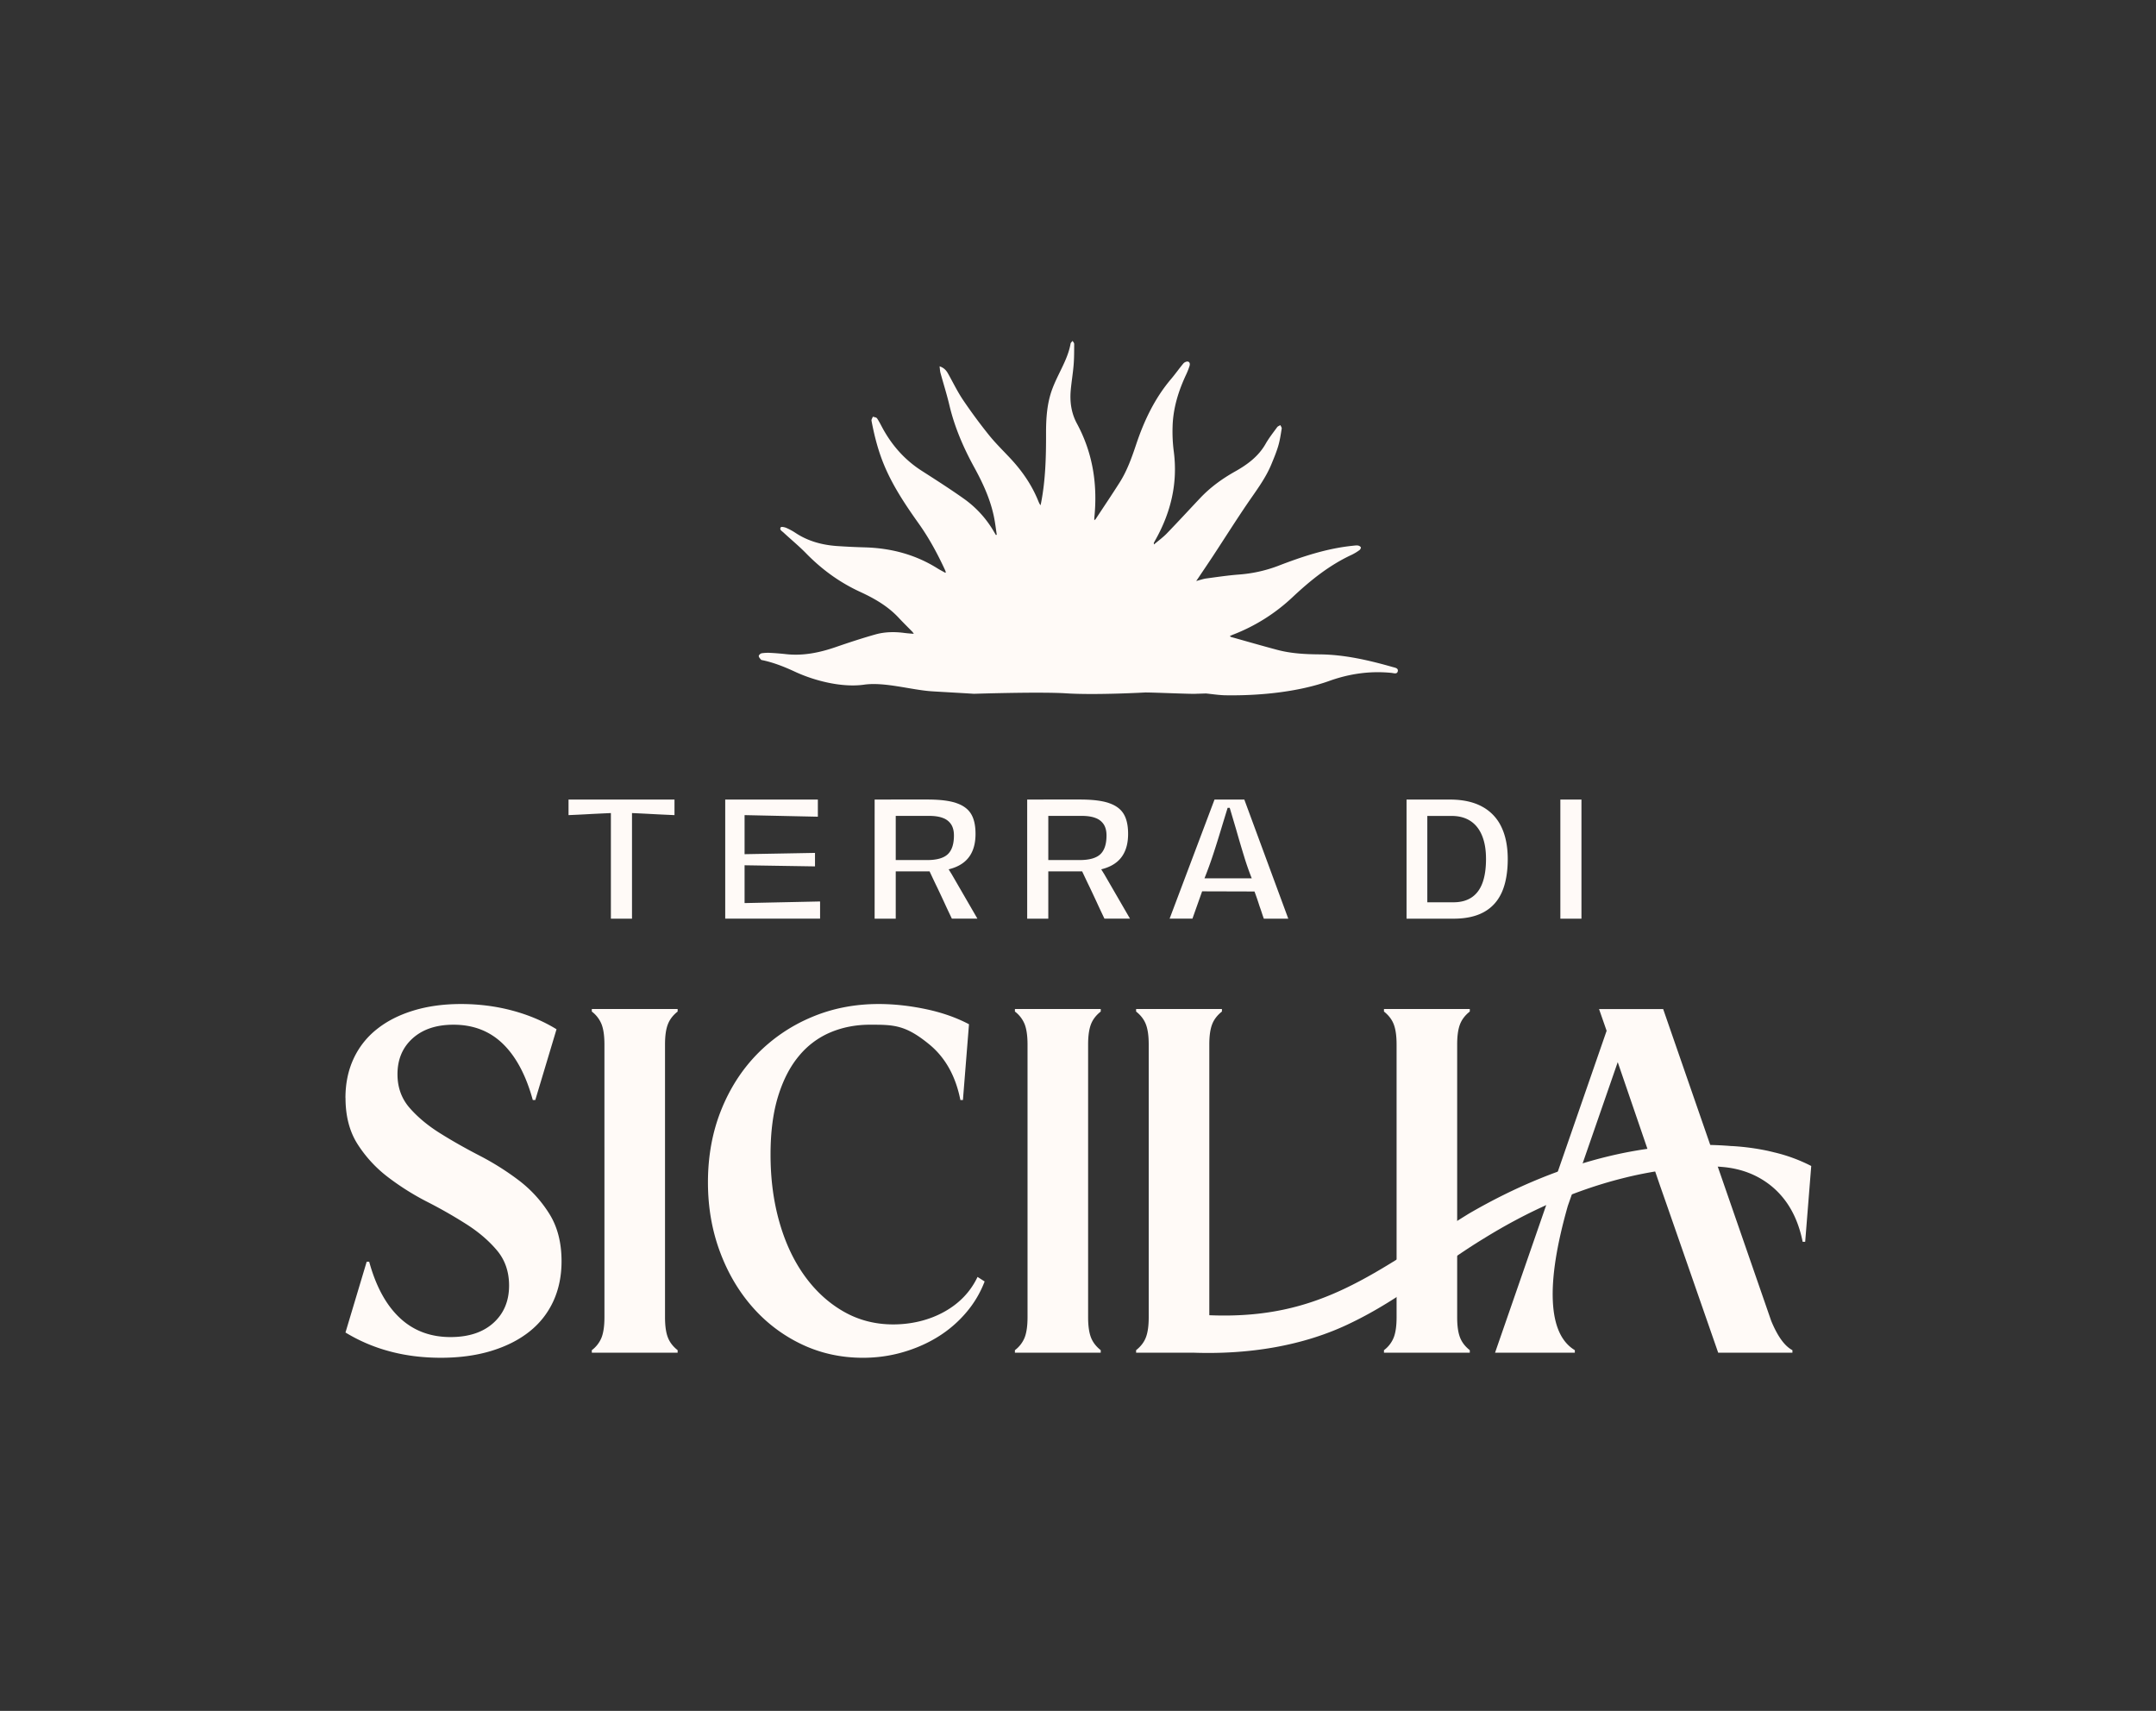
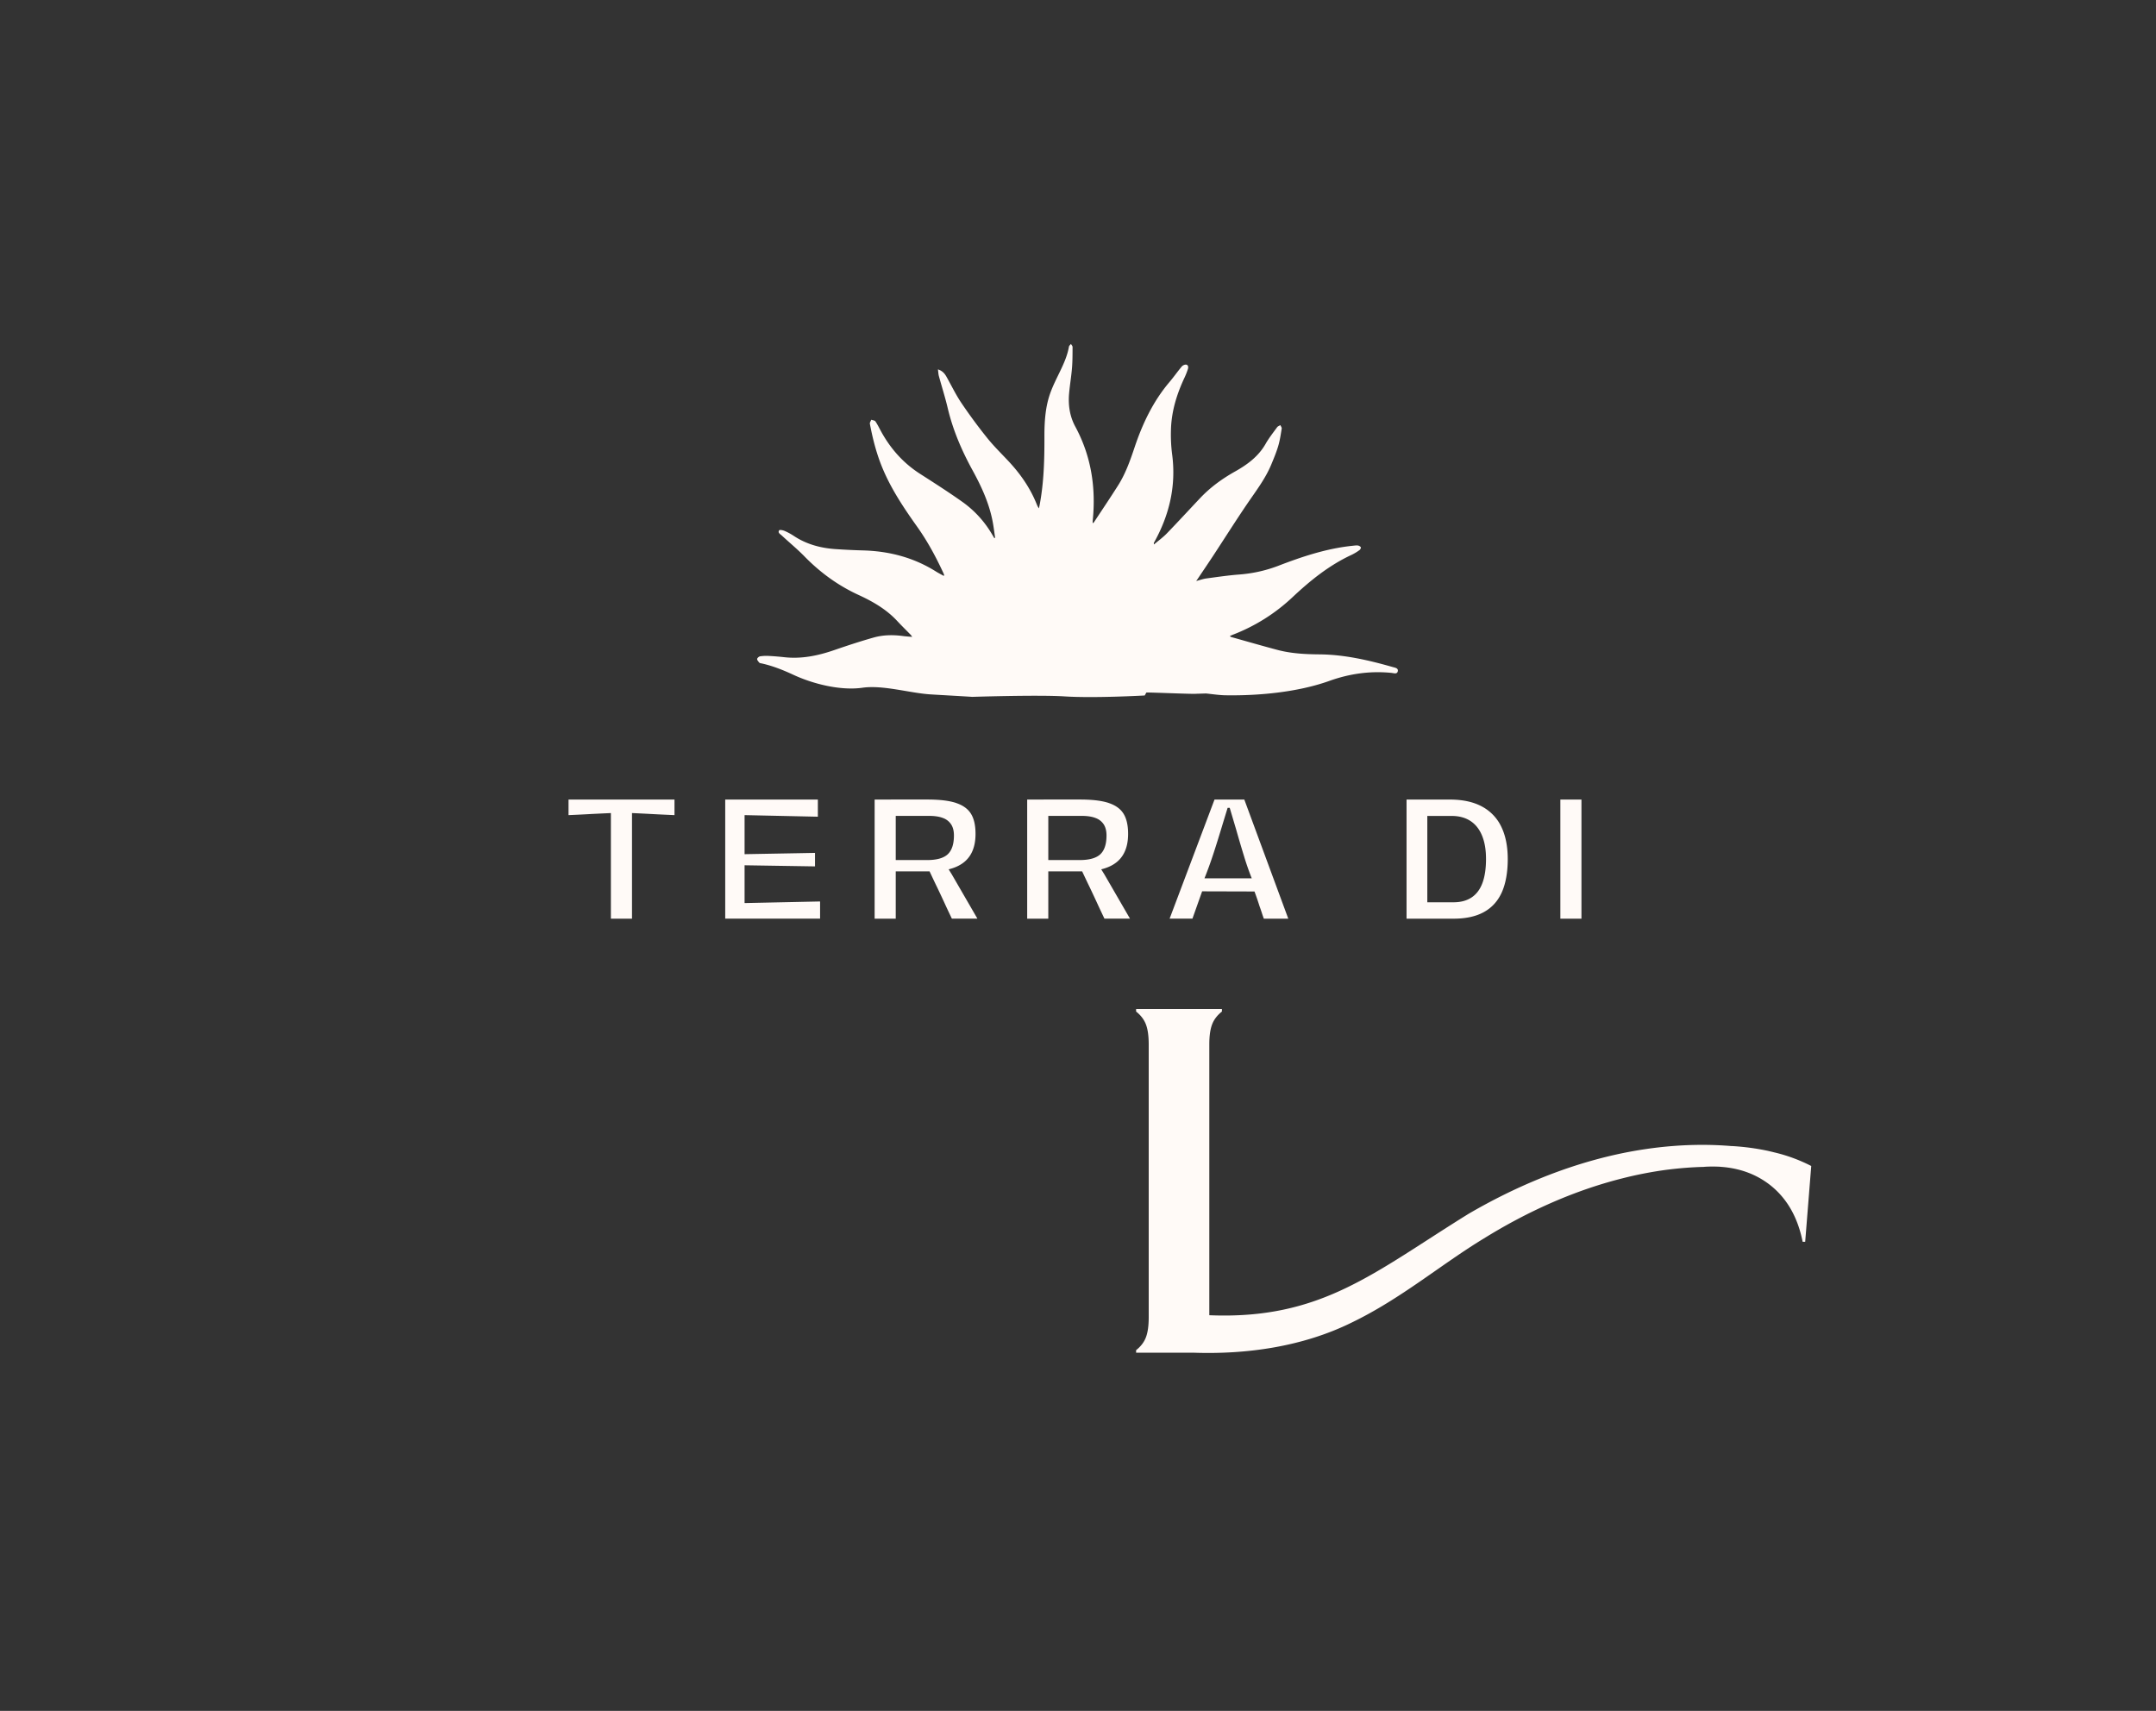
<svg xmlns="http://www.w3.org/2000/svg" width="155" height="123" fill="none">
  <rect width="100%" height="100%" fill="#333333" stroke="none" />
-   <path fill="#FFFAF7" d="M24.835 78.936q0-1.56.581-2.815a5.8 5.8 0 0 1 1.67-2.125q1.088-.872 2.632-1.343 1.542-.472 3.431-.472c1.26 0 2.51.157 3.685.472q1.76.472 3.176 1.343l-1.526 5.086h-.181q-.726-2.651-2.142-4.032t-3.557-1.381q-1.85 0-2.94.981-1.088.981-1.088 2.58 0 1.416.87 2.416.873 1 2.178 1.817 1.305.819 2.85 1.617a19.4 19.4 0 0 1 2.85 1.798 9 9 0 0 1 2.177 2.399q.87 1.398.87 3.396 0 1.598-.598 2.89-.6 1.29-1.724 2.178-1.125.89-2.74 1.382-1.616.49-3.612.49t-3.72-.472a12 12 0 0 1-3.14-1.344l1.524-5.086h.181q.727 2.652 2.197 4.032 1.47 1.382 3.65 1.382 1.957 0 3.085-1.018 1.125-1.017 1.125-2.689-.001-1.488-.871-2.525-.872-1.035-2.178-1.87a34 34 0 0 0-2.832-1.618 18.6 18.6 0 0 1-2.83-1.781 9.2 9.2 0 0 1-2.177-2.361q-.871-1.362-.871-3.325zm18.619-3.85q0-.907-.2-1.435a2.15 2.15 0 0 0-.707-.928v-.182h6.17v.182q-.508.4-.707.928-.2.525-.2 1.435v19.618q0 .91.2 1.436.199.527.707.927v.182h-6.17v-.182a2.13 2.13 0 0 0 .708-.927q.199-.527.2-1.436zm25.772 3.996h-.182q-.509-2.579-2.233-3.996c-1.724-1.417-2.572-1.417-4.264-1.417q-1.525 0-2.83.545a5.9 5.9 0 0 0-2.27 1.69q-.962 1.144-1.506 2.906-.545 1.763-.545 4.197 0 2.615.636 4.85.635 2.234 1.815 3.87 1.179 1.635 2.794 2.56 1.616.928 3.575.928c1.307 0 2.579-.303 3.667-.907q1.634-.908 2.395-2.507l.51.327a7.6 7.6 0 0 1-1.344 2.253 8.6 8.6 0 0 1-2.014 1.726q-1.145.709-2.523 1.107-1.379.4-2.868.4-2.359 0-4.392-.963a10.9 10.9 0 0 1-3.539-2.671q-1.507-1.708-2.359-4.014t-.853-4.959q0-2.796.927-5.142.925-2.343 2.576-4.05a11.9 11.9 0 0 1 3.903-2.67q2.25-.963 4.864-.964 1.632 0 3.375.364 1.742.363 3.122 1.09l-.436 5.449zm4.646-3.996q-.001-.907-.2-1.435a2.15 2.15 0 0 0-.707-.928v-.182h6.17v.182q-.51.4-.708.928-.199.525-.2 1.435v19.618q.001.91.2 1.436.2.527.707.927v.182h-6.17v-.182a2.13 2.13 0 0 0 .708-.927q.199-.527.2-1.436zm26.532 0q0-.907-.2-1.435-.198-.526-.707-.928v-.182h6.17v.182q-.508.4-.707.928-.2.525-.2 1.435v19.618q0 .91.2 1.436.199.527.707.927v.182h-6.17v-.182a2.1 2.1 0 0 0 .707-.927q.2-.527.2-1.436zm12.306 11.625q-1.199 4.215-1.071 6.85.127 2.633 1.58 3.506v.182h-5.736l8.021-23.143-.545-1.563h4.61l7.767 22.417q.69 1.671 1.526 2.107v.182h-5.337l-3.665-10.536-.509-1.453-3.048-8.9-3.086 8.9-.509 1.453z" />
  <path fill="#FFFAF7" d="M123.774 83.89a13 13 0 0 0-1.3 0c.203-.022.414-.03.624-.03.232 0 .457.007.674.03z" />
-   <path fill="#FFFAF7" d="M127.542 82.844c-.119-.032-.363-.087-.45-.108a17 17 0 0 0-2.555-.342h-.057c-2.795-.233-5.619.014-8.334.617-3.731.836-7.282 2.34-10.562 4.25-6.815 4.219-10.582 7.627-18.644 7.294v-19.47q0-.906.2-1.434.198-.526.707-.928v-.182h-6.17v.182q.508.4.707.928.2.525.2 1.435v19.618q0 .91-.2 1.436-.199.527-.707.927v.182h4.128c3.842.133 7.85-.438 11.343-2.153 3.564-1.716 6.411-4.164 9.51-6.047 3.071-1.904 6.395-3.422 9.902-4.315a28 28 0 0 1 3.289-.64h.006c.871-.11 1.742-.181 2.621-.203.203-.02.414-.03.624-.03.232 0 .456.007.674.03q2.091.165 3.587 1.388c1.147.944 1.894 2.281 2.236 3.997h.182l.435-5.45a11.6 11.6 0 0 0-2.672-.982M82.417 49.785c.412-.006 3.588.13 3.562.09.062.005.709-.023.75-.018.414.045.938.12 1.353.128 2.409.041 5.23-.224 7.483-1.032 1.45-.52 2.94-.733 4.479-.577.16.017.399.113.447-.123.044-.224-.205-.252-.363-.298-1.723-.49-3.458-.895-5.263-.911-1.027-.008-2.053-.06-3.052-.328-1.108-.295-2.211-.614-3.316-.924-.023-.006-.041-.033-.082-.065.083-.038.144-.067.208-.092a13.1 13.1 0 0 0 4.312-2.713c1.28-1.2 2.633-2.291 4.24-3.035a3.7 3.7 0 0 0 .563-.34c.055-.04.116-.158.096-.2-.033-.063-.13-.117-.208-.129-.118-.016-.242.005-.362.017-1.874.19-3.643.778-5.389 1.452a10 10 0 0 1-2.832.62c-.777.061-1.55.176-2.323.28-.224.032-.442.11-.72.183.064-.096.09-.132.115-.168.371-.555.748-1.107 1.115-1.666.808-1.232 1.596-2.48 2.424-3.7.629-.924 1.315-1.812 1.747-2.854.18-.436.363-.873.496-1.324.12-.405.18-.828.248-1.244.014-.077-.063-.169-.098-.252-.077.05-.176.08-.227.147-.287.394-.593.779-.832 1.2-.517.91-1.32 1.496-2.2 1.99-.92.517-1.765 1.128-2.492 1.895-.803.85-1.594 1.712-2.408 2.553-.273.283-.597.516-.926.796-.008-.077-.017-.095-.012-.107q.056-.113.117-.22c1.121-1.997 1.624-4.115 1.313-6.409a11 11 0 0 1-.08-1.725c.034-1.34.425-2.59.993-3.792q.129-.279.223-.573c.044-.132.032-.292-.118-.322-.097-.018-.25.051-.32.133-.302.359-.57.747-.874 1.105-1.188 1.397-1.956 3.018-2.53 4.74-.315.94-.647 1.873-1.18 2.713-.562.887-1.148 1.757-1.726 2.633-.017.026-.05.043-.097.08 0-.078-.001-.124.002-.168.245-2.383-.102-4.655-1.25-6.78-.407-.754-.521-1.567-.444-2.41.055-.605.158-1.207.207-1.811.041-.498.037-1.002.04-1.503 0-.074-.074-.147-.115-.221-.049.066-.132.125-.144.195-.111.639-.371 1.219-.65 1.796-.23.478-.473.955-.66 1.453-.394 1.049-.458 2.152-.454 3.26.004 1.65-.04 3.3-.354 4.928q-.02.095-.043.188c-.098-.132-.145-.272-.203-.408-.468-1.122-1.155-2.099-1.982-2.982-.519-.554-1.064-1.086-1.537-1.676a38 38 0 0 1-1.85-2.509c-.406-.603-.722-1.265-1.08-1.9-.128-.225-.29-.412-.606-.515.026.197.03.346.069.487.21.768.453 1.53.636 2.305.374 1.583 1.012 3.058 1.79 4.475.635 1.158 1.183 2.35 1.435 3.657.076.392.121.788.182 1.183l-.062.02c-.097-.16-.189-.324-.29-.482a7.5 7.5 0 0 0-1.989-2.11c-.997-.708-2.028-1.367-3.058-2.027-1.206-.773-2.121-1.806-2.804-3.054-.131-.24-.249-.488-.403-.713-.05-.075-.198-.084-.301-.123-.034.098-.114.205-.098.293.203 1.077.473 2.137.892 3.151.63 1.529 1.545 2.896 2.496 4.233.75 1.052 1.356 2.177 1.896 3.344.025.052.041.11.06.164l-.04.04c-.185-.104-.375-.2-.554-.312-1.58-.993-3.314-1.452-5.168-1.514a50 50 0 0 1-2.093-.099c-1.053-.078-2.05-.347-2.945-.937a4.4 4.4 0 0 0-.66-.362c-.124-.054-.363-.105-.403-.05-.126.175.079.274.185.374.545.507 1.123.98 1.642 1.513 1.13 1.155 2.41 2.086 3.878 2.76 1.02.47 1.986 1.023 2.764 1.857.32.344.658.674.987 1.011.03.03.049.069.106.148-.257-.023-.465-.035-.673-.063-.709-.095-1.42-.083-2.102.11-.956.27-1.902.582-2.842.906-1.162.4-2.34.644-3.576.507a19 19 0 0 0-1.137-.092 3 3 0 0 0-.612.03c-.082.014-.204.124-.206.193-.002.088.092.185.16.265.03.035.099.036.15.048.798.175 1.55.475 2.291.819 1.405.654 3.38 1.157 4.967.932 1.472-.208 3.341.366 4.834.474.316.023 2.752.157 3.053.182 0 0 4.759-.154 6.651-.033 2.145.138 5.757-.066 5.757-.066zm-40.038 8.742q-.502.03-1.506.074v-1.12h7.618v1.12q-1.037-.046-1.545-.074a164 164 0 0 0-1.51-.074v7.592h-1.518v-7.592q-1.038.047-1.54.074Zm9.76-1.044h6.659v1.232l-5.268-.114v2.808l5.063-.092v.97l-5.063-.08v2.717l5.428-.115v1.232h-6.82V57.48v.003Zm10.741 0h1.517v8.562h-1.518zm5.855.246q.745.246 1.072.777.327.53.326 1.443c0 .608-.12 1.101-.36 1.501q-.36.6-1.096.896-.735.298-1.853.297h-2.771v-.811h2.6q1.036-.001 1.482-.416.446-.418.446-1.354 0-.468-.189-.776a1.17 1.17 0 0 0-.58-.47q-.395-.16-1.02-.16h-2.737V57.48h2.633q1.301 0 2.047.246zm-.838 7.175q-.172-.375-.526-1.12-.149-.297-.799-1.688h1.38l.48.775 1.837 3.173h-1.837q-.366-.765-.535-1.14m5.95-7.421h1.518v8.562h-1.518zm5.857.246q.747.246 1.073.777.325.53.325 1.443c0 .608-.12 1.101-.36 1.501q-.358.6-1.095.896-.736.298-1.853.297h-2.772v-.811h2.6q1.035-.001 1.483-.416.445-.418.445-1.354 0-.468-.188-.776a1.17 1.17 0 0 0-.581-.47q-.393-.16-1.02-.16h-2.737V57.48h2.634q1.301 0 2.046.246zm-.838 7.175q-.172-.375-.525-1.12-.149-.297-.8-1.688h1.38l.48.775 1.837 3.173h-1.837q-.365-.765-.535-1.14m8.447-7.421h2.144l3.16 8.562H90.86a10 10 0 0 1-.153-.446 13 13 0 0 0-.154-.446 21 21 0 0 0-.365-1.062l-3.764-.011-.696 1.963h-1.641l3.228-8.562zm2.15 4.156a87 87 0 0 1-.588-1.986q-.422-1.426-.468-1.577h-.15l-.319 1.04q-.421 1.403-.718 2.304a28 28 0 0 1-.627 1.724h3.398q-.285-.719-.53-1.507zm11.657-4.156h3.113q1.38 0 2.303.497a3.2 3.2 0 0 1 1.392 1.45q.467.954.468 2.335c0 .92-.141 1.743-.422 2.374q-.422.948-1.284 1.427-.86.48-2.183.48h-3.387zm2.445 7.385h.93q.776 0 1.3-.347.525-.349.781-1.04.256-.69.257-1.716c0-.685-.095-1.226-.285-1.69q-.285-.696-.838-1.055-.553-.36-1.352-.36h-1.745v6.21h.952zm8.613-7.385h1.517v8.562h-1.517z" />
+   <path fill="#FFFAF7" d="M127.542 82.844c-.119-.032-.363-.087-.45-.108a17 17 0 0 0-2.555-.342h-.057c-2.795-.233-5.619.014-8.334.617-3.731.836-7.282 2.34-10.562 4.25-6.815 4.219-10.582 7.627-18.644 7.294v-19.47q0-.906.2-1.434.198-.526.707-.928v-.182h-6.17v.182q.508.4.707.928.2.525.2 1.435v19.618q0 .91-.2 1.436-.199.527-.707.927v.182h4.128c3.842.133 7.85-.438 11.343-2.153 3.564-1.716 6.411-4.164 9.51-6.047 3.071-1.904 6.395-3.422 9.902-4.315a28 28 0 0 1 3.289-.64h.006c.871-.11 1.742-.181 2.621-.203.203-.02.414-.03.624-.03.232 0 .456.007.674.03q2.091.165 3.587 1.388c1.147.944 1.894 2.281 2.236 3.997h.182l.435-5.45a11.6 11.6 0 0 0-2.672-.982M82.417 49.785c.412-.006 3.588.13 3.562.09.062.005.709-.023.75-.018.414.045.938.12 1.353.128 2.409.041 5.23-.224 7.483-1.032 1.45-.52 2.94-.733 4.479-.577.16.017.399.113.447-.123.044-.224-.205-.252-.363-.298-1.723-.49-3.458-.895-5.263-.911-1.027-.008-2.053-.06-3.052-.328-1.108-.295-2.211-.614-3.316-.924-.023-.006-.041-.033-.082-.065.083-.038.144-.067.208-.092a13.1 13.1 0 0 0 4.312-2.713c1.28-1.2 2.633-2.291 4.24-3.035a3.7 3.7 0 0 0 .563-.34c.055-.04.116-.158.096-.2-.033-.063-.13-.117-.208-.129-.118-.016-.242.005-.362.017-1.874.19-3.643.778-5.389 1.452a10 10 0 0 1-2.832.62c-.777.061-1.55.176-2.323.28-.224.032-.442.11-.72.183.064-.096.09-.132.115-.168.371-.555.748-1.107 1.115-1.666.808-1.232 1.596-2.48 2.424-3.7.629-.924 1.315-1.812 1.747-2.854.18-.436.363-.873.496-1.324.12-.405.18-.828.248-1.244.014-.077-.063-.169-.098-.252-.077.05-.176.08-.227.147-.287.394-.593.779-.832 1.2-.517.91-1.32 1.496-2.2 1.99-.92.517-1.765 1.128-2.492 1.895-.803.85-1.594 1.712-2.408 2.553-.273.283-.597.516-.926.796-.008-.077-.017-.095-.012-.107c1.121-1.997 1.624-4.115 1.313-6.409a11 11 0 0 1-.08-1.725c.034-1.34.425-2.59.993-3.792q.129-.279.223-.573c.044-.132.032-.292-.118-.322-.097-.018-.25.051-.32.133-.302.359-.57.747-.874 1.105-1.188 1.397-1.956 3.018-2.53 4.74-.315.94-.647 1.873-1.18 2.713-.562.887-1.148 1.757-1.726 2.633-.017.026-.05.043-.097.08 0-.078-.001-.124.002-.168.245-2.383-.102-4.655-1.25-6.78-.407-.754-.521-1.567-.444-2.41.055-.605.158-1.207.207-1.811.041-.498.037-1.002.04-1.503 0-.074-.074-.147-.115-.221-.049.066-.132.125-.144.195-.111.639-.371 1.219-.65 1.796-.23.478-.473.955-.66 1.453-.394 1.049-.458 2.152-.454 3.26.004 1.65-.04 3.3-.354 4.928q-.02.095-.043.188c-.098-.132-.145-.272-.203-.408-.468-1.122-1.155-2.099-1.982-2.982-.519-.554-1.064-1.086-1.537-1.676a38 38 0 0 1-1.85-2.509c-.406-.603-.722-1.265-1.08-1.9-.128-.225-.29-.412-.606-.515.026.197.03.346.069.487.21.768.453 1.53.636 2.305.374 1.583 1.012 3.058 1.79 4.475.635 1.158 1.183 2.35 1.435 3.657.076.392.121.788.182 1.183l-.062.02c-.097-.16-.189-.324-.29-.482a7.5 7.5 0 0 0-1.989-2.11c-.997-.708-2.028-1.367-3.058-2.027-1.206-.773-2.121-1.806-2.804-3.054-.131-.24-.249-.488-.403-.713-.05-.075-.198-.084-.301-.123-.034.098-.114.205-.098.293.203 1.077.473 2.137.892 3.151.63 1.529 1.545 2.896 2.496 4.233.75 1.052 1.356 2.177 1.896 3.344.025.052.041.11.06.164l-.04.04c-.185-.104-.375-.2-.554-.312-1.58-.993-3.314-1.452-5.168-1.514a50 50 0 0 1-2.093-.099c-1.053-.078-2.05-.347-2.945-.937a4.4 4.4 0 0 0-.66-.362c-.124-.054-.363-.105-.403-.05-.126.175.079.274.185.374.545.507 1.123.98 1.642 1.513 1.13 1.155 2.41 2.086 3.878 2.76 1.02.47 1.986 1.023 2.764 1.857.32.344.658.674.987 1.011.03.03.049.069.106.148-.257-.023-.465-.035-.673-.063-.709-.095-1.42-.083-2.102.11-.956.27-1.902.582-2.842.906-1.162.4-2.34.644-3.576.507a19 19 0 0 0-1.137-.092 3 3 0 0 0-.612.03c-.082.014-.204.124-.206.193-.002.088.092.185.16.265.03.035.099.036.15.048.798.175 1.55.475 2.291.819 1.405.654 3.38 1.157 4.967.932 1.472-.208 3.341.366 4.834.474.316.023 2.752.157 3.053.182 0 0 4.759-.154 6.651-.033 2.145.138 5.757-.066 5.757-.066zm-40.038 8.742q-.502.03-1.506.074v-1.12h7.618v1.12q-1.037-.046-1.545-.074a164 164 0 0 0-1.51-.074v7.592h-1.518v-7.592q-1.038.047-1.54.074Zm9.76-1.044h6.659v1.232l-5.268-.114v2.808l5.063-.092v.97l-5.063-.08v2.717l5.428-.115v1.232h-6.82V57.48v.003Zm10.741 0h1.517v8.562h-1.518zm5.855.246q.745.246 1.072.777.327.53.326 1.443c0 .608-.12 1.101-.36 1.501q-.36.6-1.096.896-.735.298-1.853.297h-2.771v-.811h2.6q1.036-.001 1.482-.416.446-.418.446-1.354 0-.468-.189-.776a1.17 1.17 0 0 0-.58-.47q-.395-.16-1.02-.16h-2.737V57.48h2.633q1.301 0 2.047.246zm-.838 7.175q-.172-.375-.526-1.12-.149-.297-.799-1.688h1.38l.48.775 1.837 3.173h-1.837q-.366-.765-.535-1.14m5.95-7.421h1.518v8.562h-1.518zm5.857.246q.747.246 1.073.777.325.53.325 1.443c0 .608-.12 1.101-.36 1.501q-.358.6-1.095.896-.736.298-1.853.297h-2.772v-.811h2.6q1.035-.001 1.483-.416.445-.418.445-1.354 0-.468-.188-.776a1.17 1.17 0 0 0-.581-.47q-.393-.16-1.02-.16h-2.737V57.48h2.634q1.301 0 2.046.246zm-.838 7.175q-.172-.375-.525-1.12-.149-.297-.8-1.688h1.38l.48.775 1.837 3.173h-1.837q-.365-.765-.535-1.14m8.447-7.421h2.144l3.16 8.562H90.86a10 10 0 0 1-.153-.446 13 13 0 0 0-.154-.446 21 21 0 0 0-.365-1.062l-3.764-.011-.696 1.963h-1.641l3.228-8.562zm2.15 4.156a87 87 0 0 1-.588-1.986q-.422-1.426-.468-1.577h-.15l-.319 1.04q-.421 1.403-.718 2.304a28 28 0 0 1-.627 1.724h3.398q-.285-.719-.53-1.507zm11.657-4.156h3.113q1.38 0 2.303.497a3.2 3.2 0 0 1 1.392 1.45q.467.954.468 2.335c0 .92-.141 1.743-.422 2.374q-.422.948-1.284 1.427-.86.48-2.183.48h-3.387zm2.445 7.385h.93q.776 0 1.3-.347.525-.349.781-1.04.256-.69.257-1.716c0-.685-.095-1.226-.285-1.69q-.285-.696-.838-1.055-.553-.36-1.352-.36h-1.745v6.21h.952zm8.613-7.385h1.517v8.562h-1.517z" />
</svg>